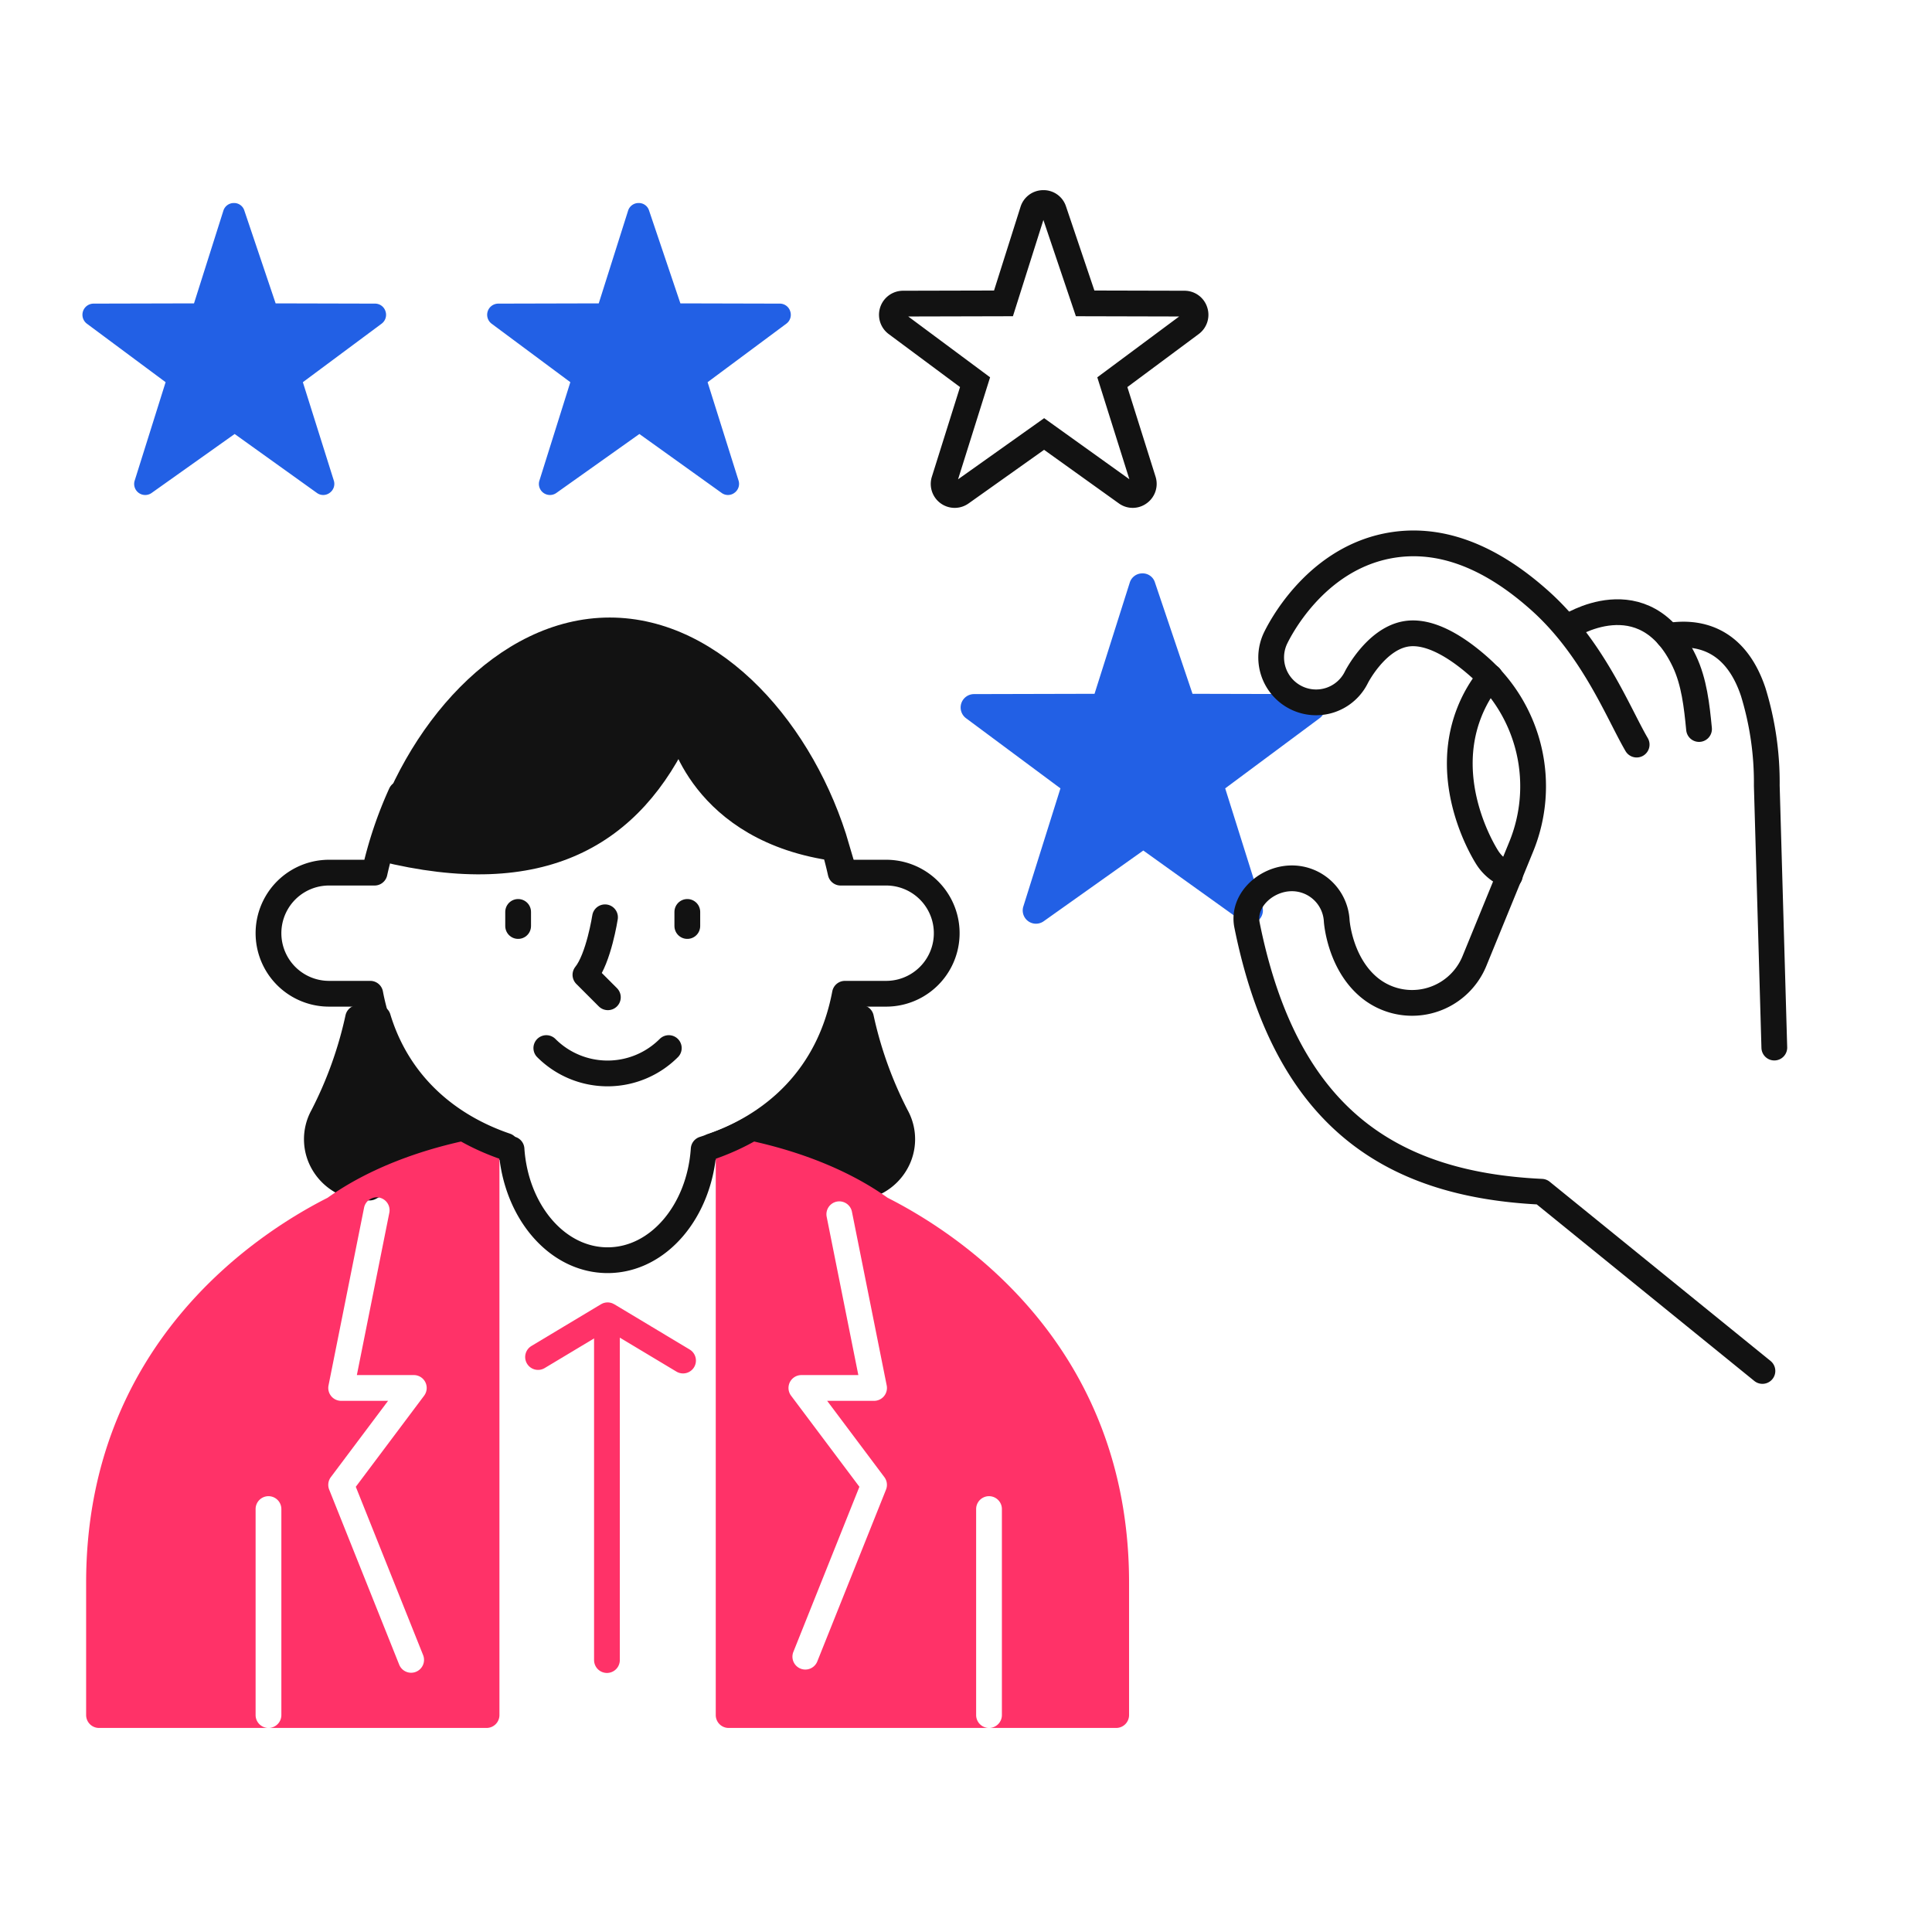
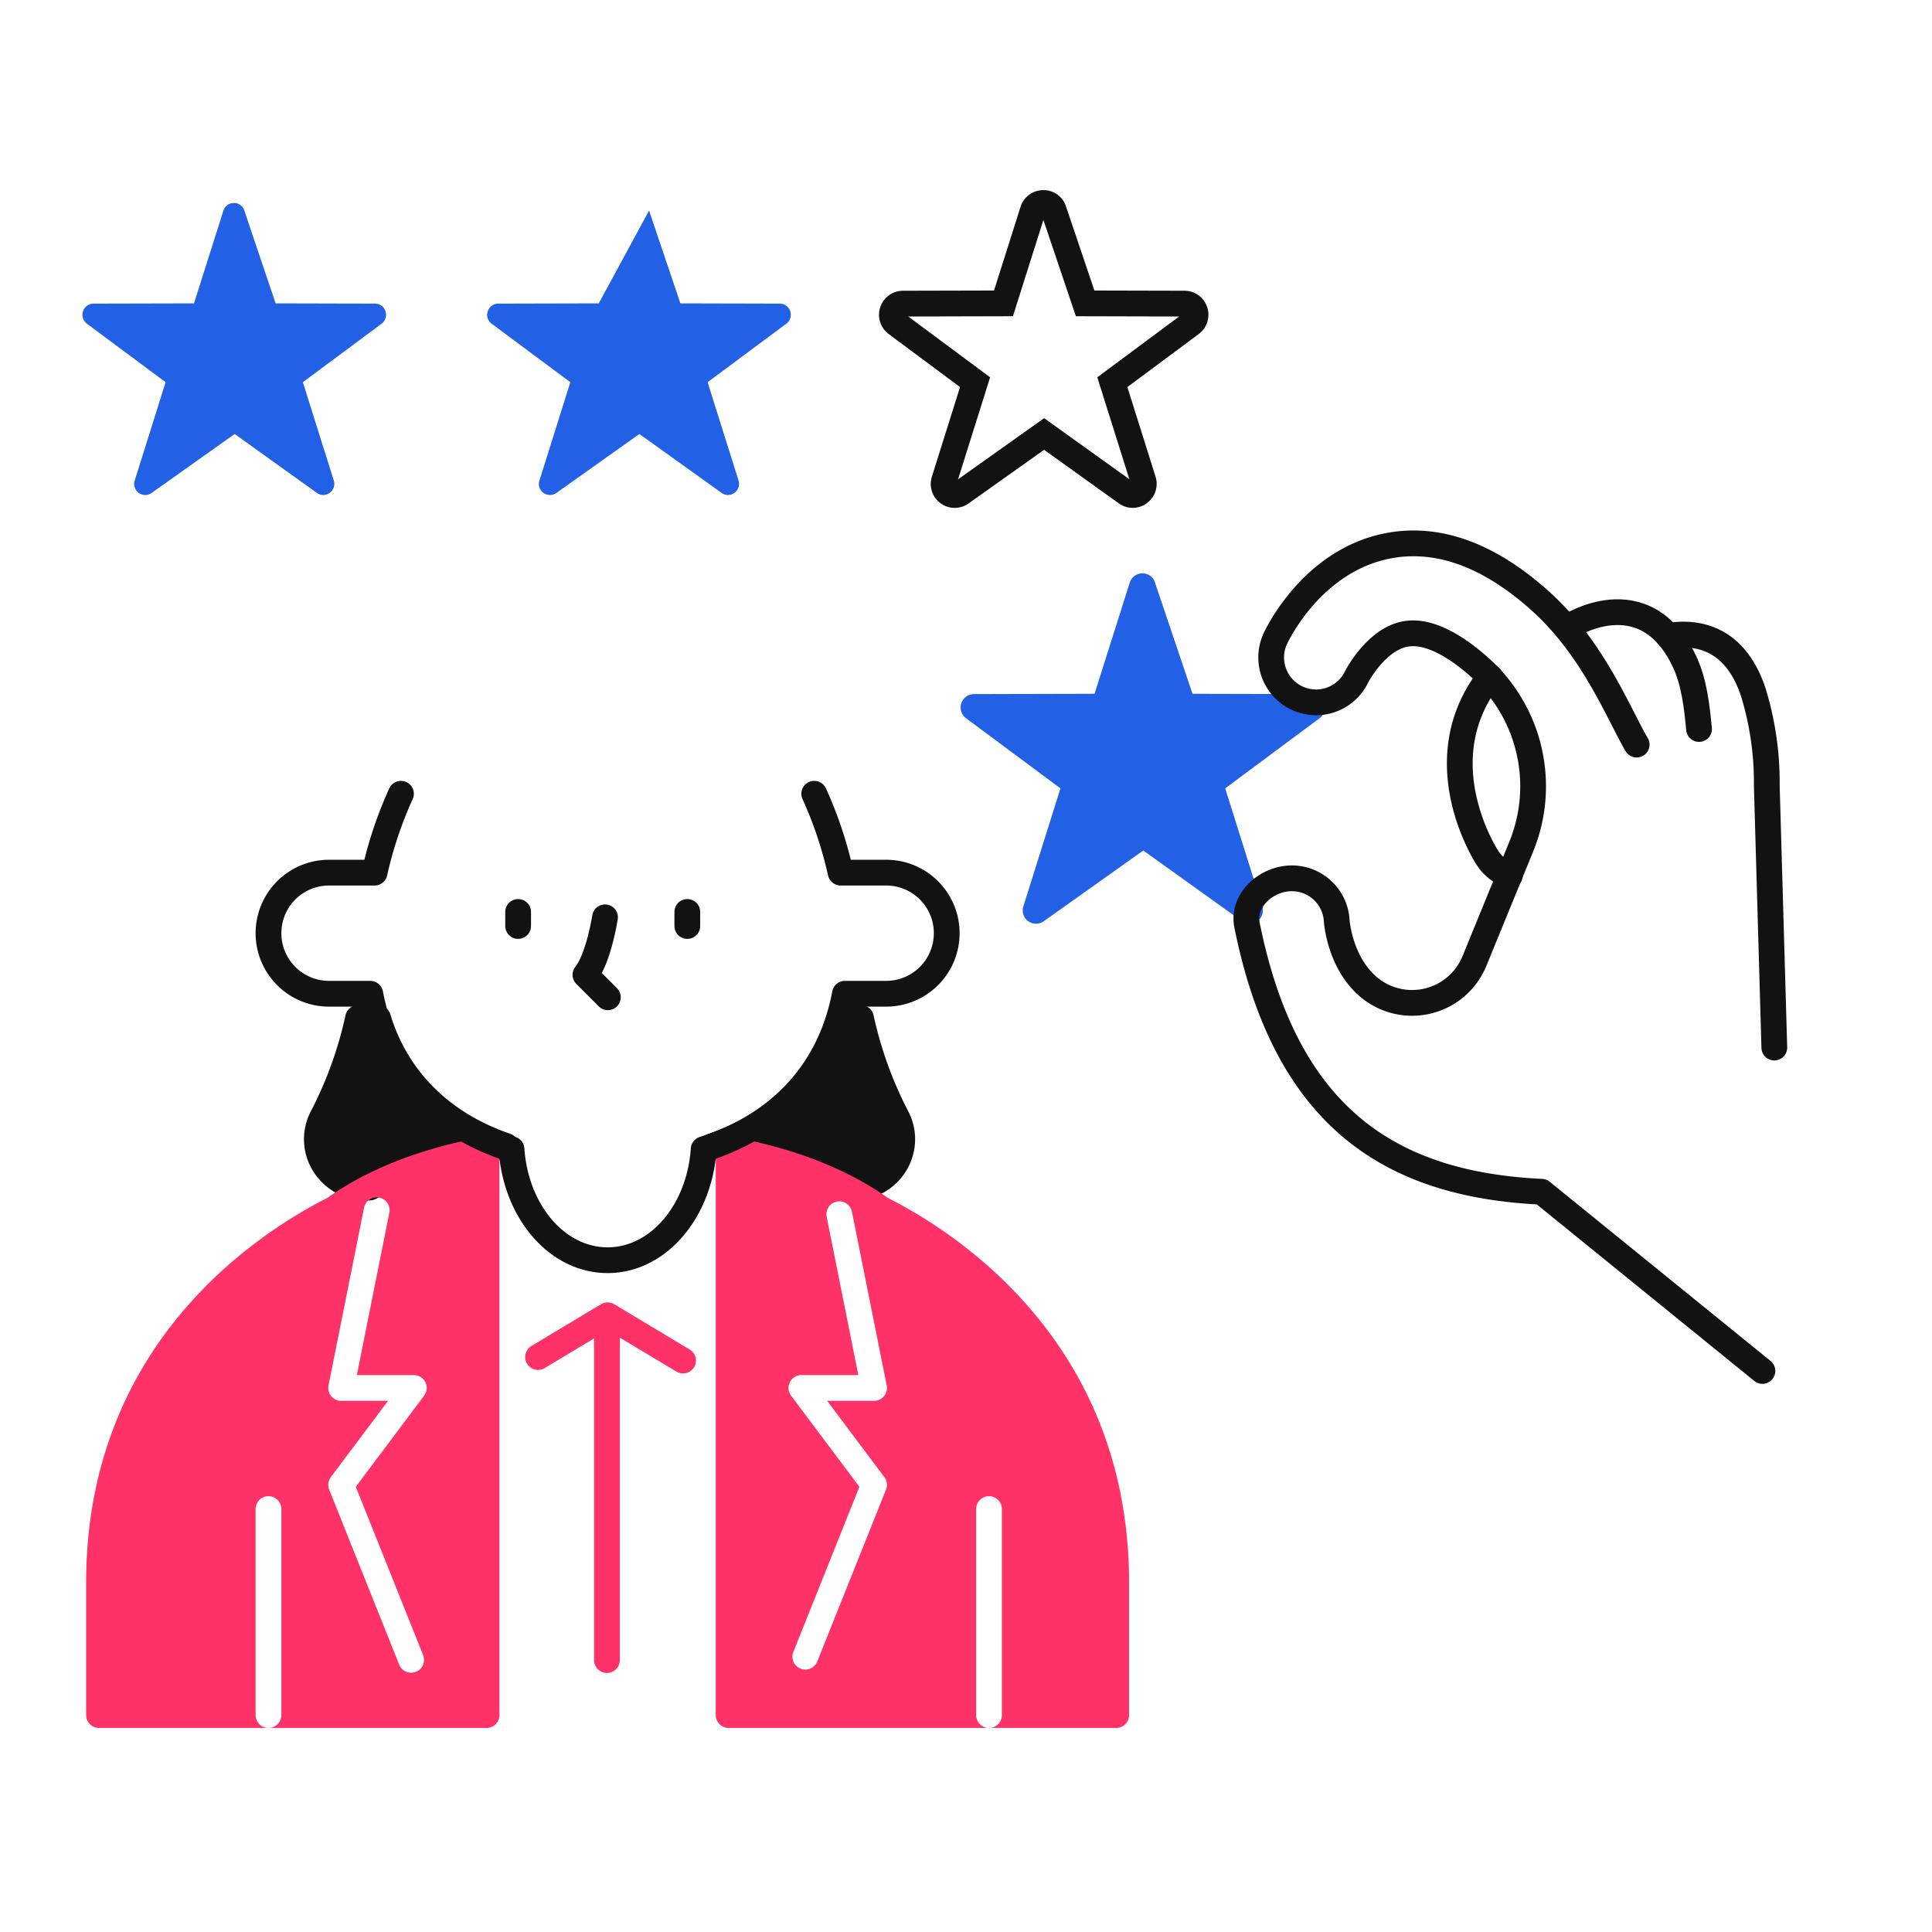
<svg xmlns="http://www.w3.org/2000/svg" viewBox="0 0 300 300">
  <defs>
    <style>.a{fill:#2260e5;}.a,.b{fill-rule:evenodd;}.b,.c,.e{fill:none;}.b,.c,.d,.g{stroke:#121212;}.b,.g{stroke-miterlimit:10;}.b,.c,.d,.e,.g{stroke-width:4px;}.c,.d,.e{stroke-linecap:round;stroke-linejoin:round;}.d,.g{fill:#121212;}.e{stroke:#ff3268;}.f{fill:#ff3268;}</style>
  </defs>
  <title>104-Favorite-Election-Candidate-Woman</title>
  <path class="a" d="M59.243,50.271a1.712,1.712,0,0,0,.615-1.934,1.694,1.694,0,0,0-1.63-1.191L42.8,47.108,37.942,32.7A1.658,1.658,0,0,0,36.3,31.526a1.692,1.692,0,0,0-1.617,1.2L30.126,47.108l-15.609.038A1.733,1.733,0,0,0,13.5,50.269l12.216,9.076L20.923,74.6a1.716,1.716,0,0,0,2.636,1.935L36.437,67.39l12.749,9.136a1.673,1.673,0,0,0,2.011,0,1.706,1.706,0,0,0,.631-1.924l-4.8-15.255Z" />
-   <path class="a" d="M122.09,50.271a1.712,1.712,0,0,0,.615-1.934,1.694,1.694,0,0,0-1.63-1.191l-15.424-.038L100.789,32.7a1.658,1.658,0,0,0-1.645-1.174,1.694,1.694,0,0,0-1.618,1.2L92.973,47.108l-15.609.038a1.733,1.733,0,0,0-1.019,3.123l12.216,9.076L83.769,74.6a1.717,1.717,0,0,0,2.637,1.935L99.284,67.39l12.749,9.136a1.673,1.673,0,0,0,2.011,0,1.707,1.707,0,0,0,.631-1.924l-4.8-15.255Z" />
+   <path class="a" d="M122.09,50.271a1.712,1.712,0,0,0,.615-1.934,1.694,1.694,0,0,0-1.63-1.191l-15.424-.038L100.789,32.7L92.973,47.108l-15.609.038a1.733,1.733,0,0,0-1.019,3.123l12.216,9.076L83.769,74.6a1.717,1.717,0,0,0,2.637,1.935L99.284,67.39l12.749,9.136a1.673,1.673,0,0,0,2.011,0,1.707,1.707,0,0,0,.631-1.924l-4.8-15.255Z" />
  <path class="b" d="M184.937,50.271a1.714,1.714,0,0,0,.615-1.934,1.7,1.7,0,0,0-1.631-1.191L168.5,47.108,163.636,32.7a1.658,1.658,0,0,0-1.645-1.174,1.693,1.693,0,0,0-1.618,1.2L155.82,47.108l-15.609.038a1.732,1.732,0,0,0-1.019,3.123l12.215,9.076L146.616,74.6a1.717,1.717,0,0,0,2.637,1.935L162.13,67.39l12.749,9.136a1.674,1.674,0,0,0,2.012,0,1.709,1.709,0,0,0,.631-1.924l-4.8-15.255Z" />
  <path class="a" d="M204.9,111.528a2.054,2.054,0,0,0,.738-2.319,2.032,2.032,0,0,0-1.957-1.43l-18.508-.046-5.834-17.29a1.99,1.99,0,0,0-1.974-1.408,2.031,2.031,0,0,0-1.941,1.445l-5.465,17.253-18.73.046a2.079,2.079,0,0,0-1.223,3.747l14.659,10.892-5.75,18.3a2.06,2.06,0,0,0,3.164,2.322l15.453-10.972,15.3,10.963a2.006,2.006,0,0,0,2.413,0,2.048,2.048,0,0,0,.758-2.309l-5.756-18.306Z" />
  <path class="c" d="M243.459,97.385s11.86-7.866,18.1,5.317c1.509,3.188,1.916,6.871,2.267,10.5" />
  <path class="c" d="M254.138,115.62c-2.827-4.832-6.738-14.937-14.994-22.333-8.03-7.2-16.025-10.056-23.774-8.5l-.036.007C203.993,87.105,198.6,97.959,198.02,99.187a6.974,6.974,0,0,0,12.6,5.979c.026-.056,2.948-5.785,7.5-6.7l.04-.008c3.975-.773,8.539,2.412,11.67,5.218a24.734,24.734,0,0,1,6.388,27.79l-7.267,17.76a10.463,10.463,0,0,1-16.473,4c-4.407-3.763-4.893-9.991-4.911-10.219a6.97,6.97,0,0,0-7.26-6.615c-3.831.155-7.431,3.486-6.67,7.262,5.95,29.551,21.929,40.279,45.741,41.4l34.29,27.827" />
  <path class="c" d="M231.369,105.11a20.9,20.9,0,0,0-3.282,5.678l-.013.034c-4.133,10.81,2.136,21.184,2.862,22.329a6.91,6.91,0,0,0,3.508,2.81" />
  <path class="c" d="M275.515,162.666,274.346,122a47.851,47.851,0,0,0-2.108-14.556c-2.926-8.734-9.073-9.4-13.2-8.7" />
  <path class="d" d="M78.55,177.93c-9.027,1.355-15.947,3.686-21.137,6.47h-.678a7.606,7.606,0,0,1-6.468-3.686,7.367,7.367,0,0,1-.151-7.372,61.9,61.9,0,0,0,5.491-15.271h3.084C61.7,168,69.073,174.7,78.55,177.93Z" />
  <path class="d" d="M139.031,180.714a7.608,7.608,0,0,1-6.468,3.686h-1.28a65.166,65.166,0,0,0-20.762-6.4c9.629-3.234,17-9.93,20.161-19.934h3.009a61.9,61.9,0,0,0,5.491,15.271A7.372,7.372,0,0,1,139.031,180.714Z" />
  <polyline class="e" points="83.547 210.718 94.348 204.237 106.064 211.267" />
  <path class="f" d="M76.838,176.966a2,2,0,0,0-1.634-.438c-9.641,1.709-18.052,4.98-24.339,9.464-11.389,5.77-37.49,23.02-37.49,59.779v20.544a2,2,0,0,0,2,2H41.69a2,2,0,0,1-2-2V234.327a2,2,0,0,1,4,0v31.988a2,2,0,0,1-2,2H75.553a2,2,0,0,0,2-2V178.5A2,2,0,0,0,76.838,176.966Zm-10.98,39.756-10.61,14.145L65.7,257a2,2,0,0,1-1.114,2.6,2.024,2.024,0,0,1-.742.143,2,2,0,0,1-1.858-1.258L51.117,231.31a2,2,0,0,1,.257-1.944l8.884-11.845H52.974a2,2,0,0,1-1.961-2.392l5.515-27.578a2,2,0,1,1,3.922.785l-5.037,25.185h8.845a2,2,0,0,1,1.6,3.2Z" />
  <path class="f" d="M137.831,185.992c-6.287-4.484-14.7-7.755-24.34-9.464a2,2,0,0,0-2.349,1.97v87.817a2,2,0,0,0,2,2h40.432a2,2,0,0,1-2-2V234.327a2,2,0,0,1,4,0v31.988a2,2,0,0,1-2,2h19.747a2,2,0,0,0,2-2V245.771C175.321,209.012,149.22,191.762,137.831,185.992Zm-.509,43.374a2,2,0,0,1,.257,1.944l-10.672,26.68a2,2,0,1,1-3.714-1.486l10.254-25.637-10.609-14.145a2,2,0,0,1,1.6-3.2h8.844l-4.917-24.586a2,2,0,0,1,3.922-.786l5.4,26.98a2,2,0,0,1-1.961,2.392h-7.284Z" />
-   <path class="g" d="M129.96,131.742c-5.19-17.9-19.031-33.852-35.28-33.852s-30.165,15.948-35.355,33.852c24.858,6.163,38.709-2.2,46.307-18.807C105.632,112.935,108.792,128.937,129.96,131.742Z" />
  <path class="c" d="M62.263,123.253a62.168,62.168,0,0,0-4.1,12.25H51.093a9.4,9.4,0,0,0,0,18.806h6.4c2.378,12.574,10.7,20.582,21.937,24.14.649,9.638,7.039,17.234,14.918,17.234s14.269-7.6,14.918-17.234c11.233-3.558,19.559-11.566,21.937-24.14h6.4a9.4,9.4,0,0,0,0-18.806h-7.071a62.233,62.233,0,0,0-4.1-12.25" />
  <line class="e" x1="94.246" y1="206.547" x2="94.246" y2="257.776" />
  <line class="c" x1="80.455" y1="141.602" x2="80.455" y2="143.791" />
  <line class="c" x1="106.726" y1="141.602" x2="106.726" y2="143.791" />
-   <path class="c" d="M103.85,162.744a13.448,13.448,0,0,1-19.017,0" />
  <path class="c" d="M93.948,142.435s-.982,6.383-3.044,8.936l3.486,3.486" />
</svg>